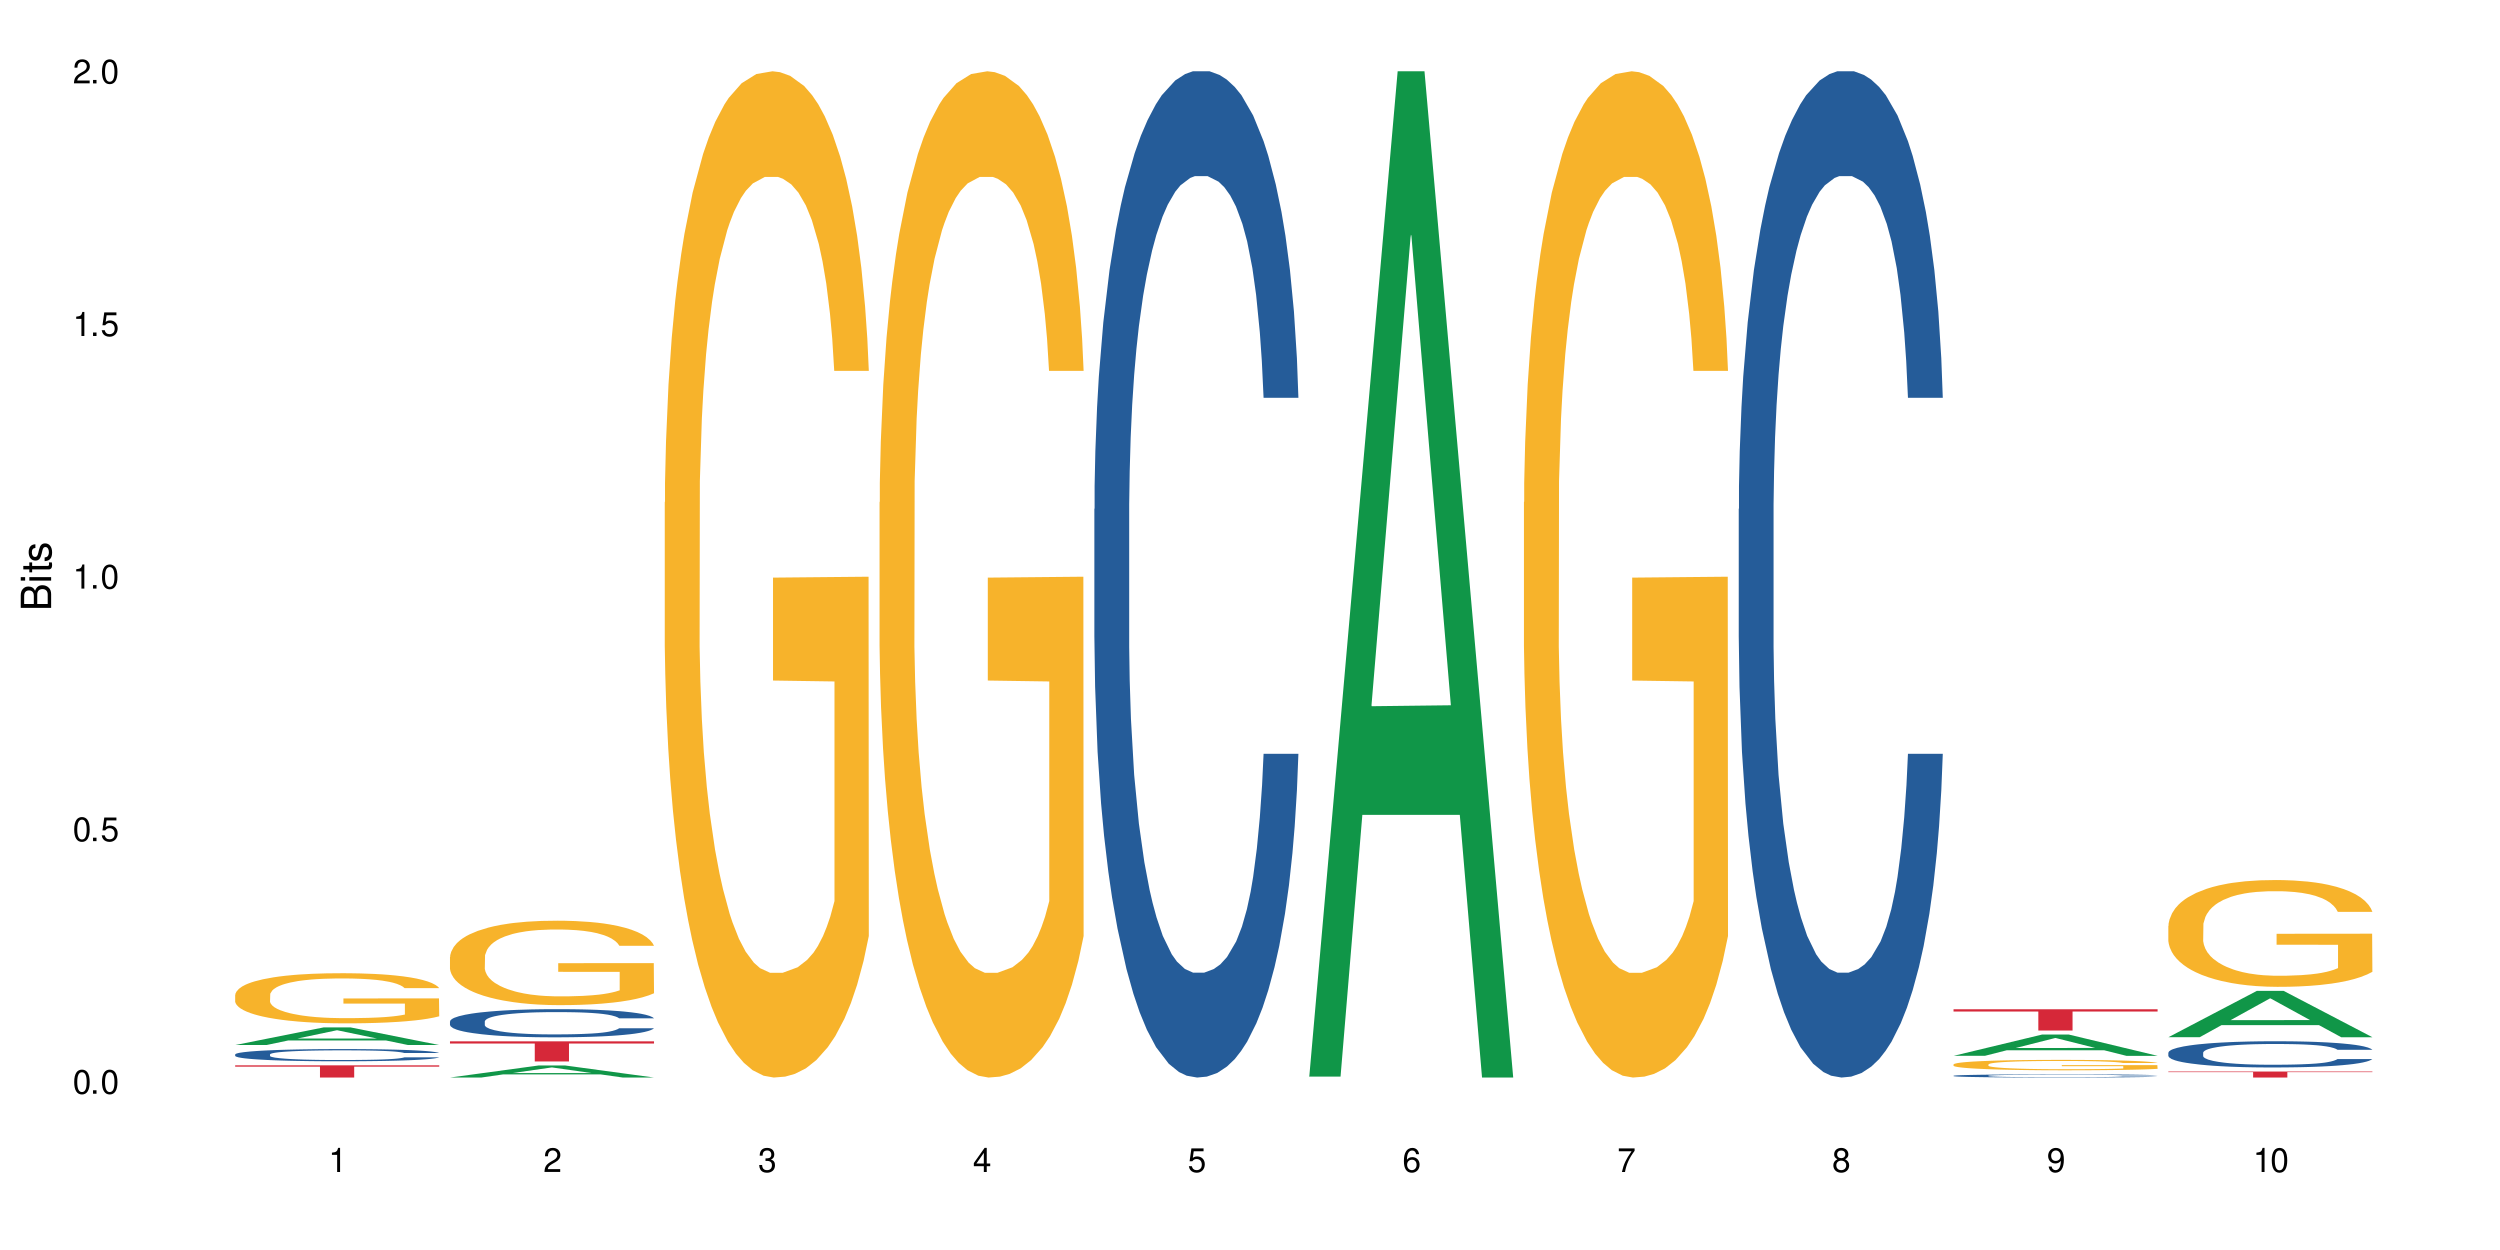
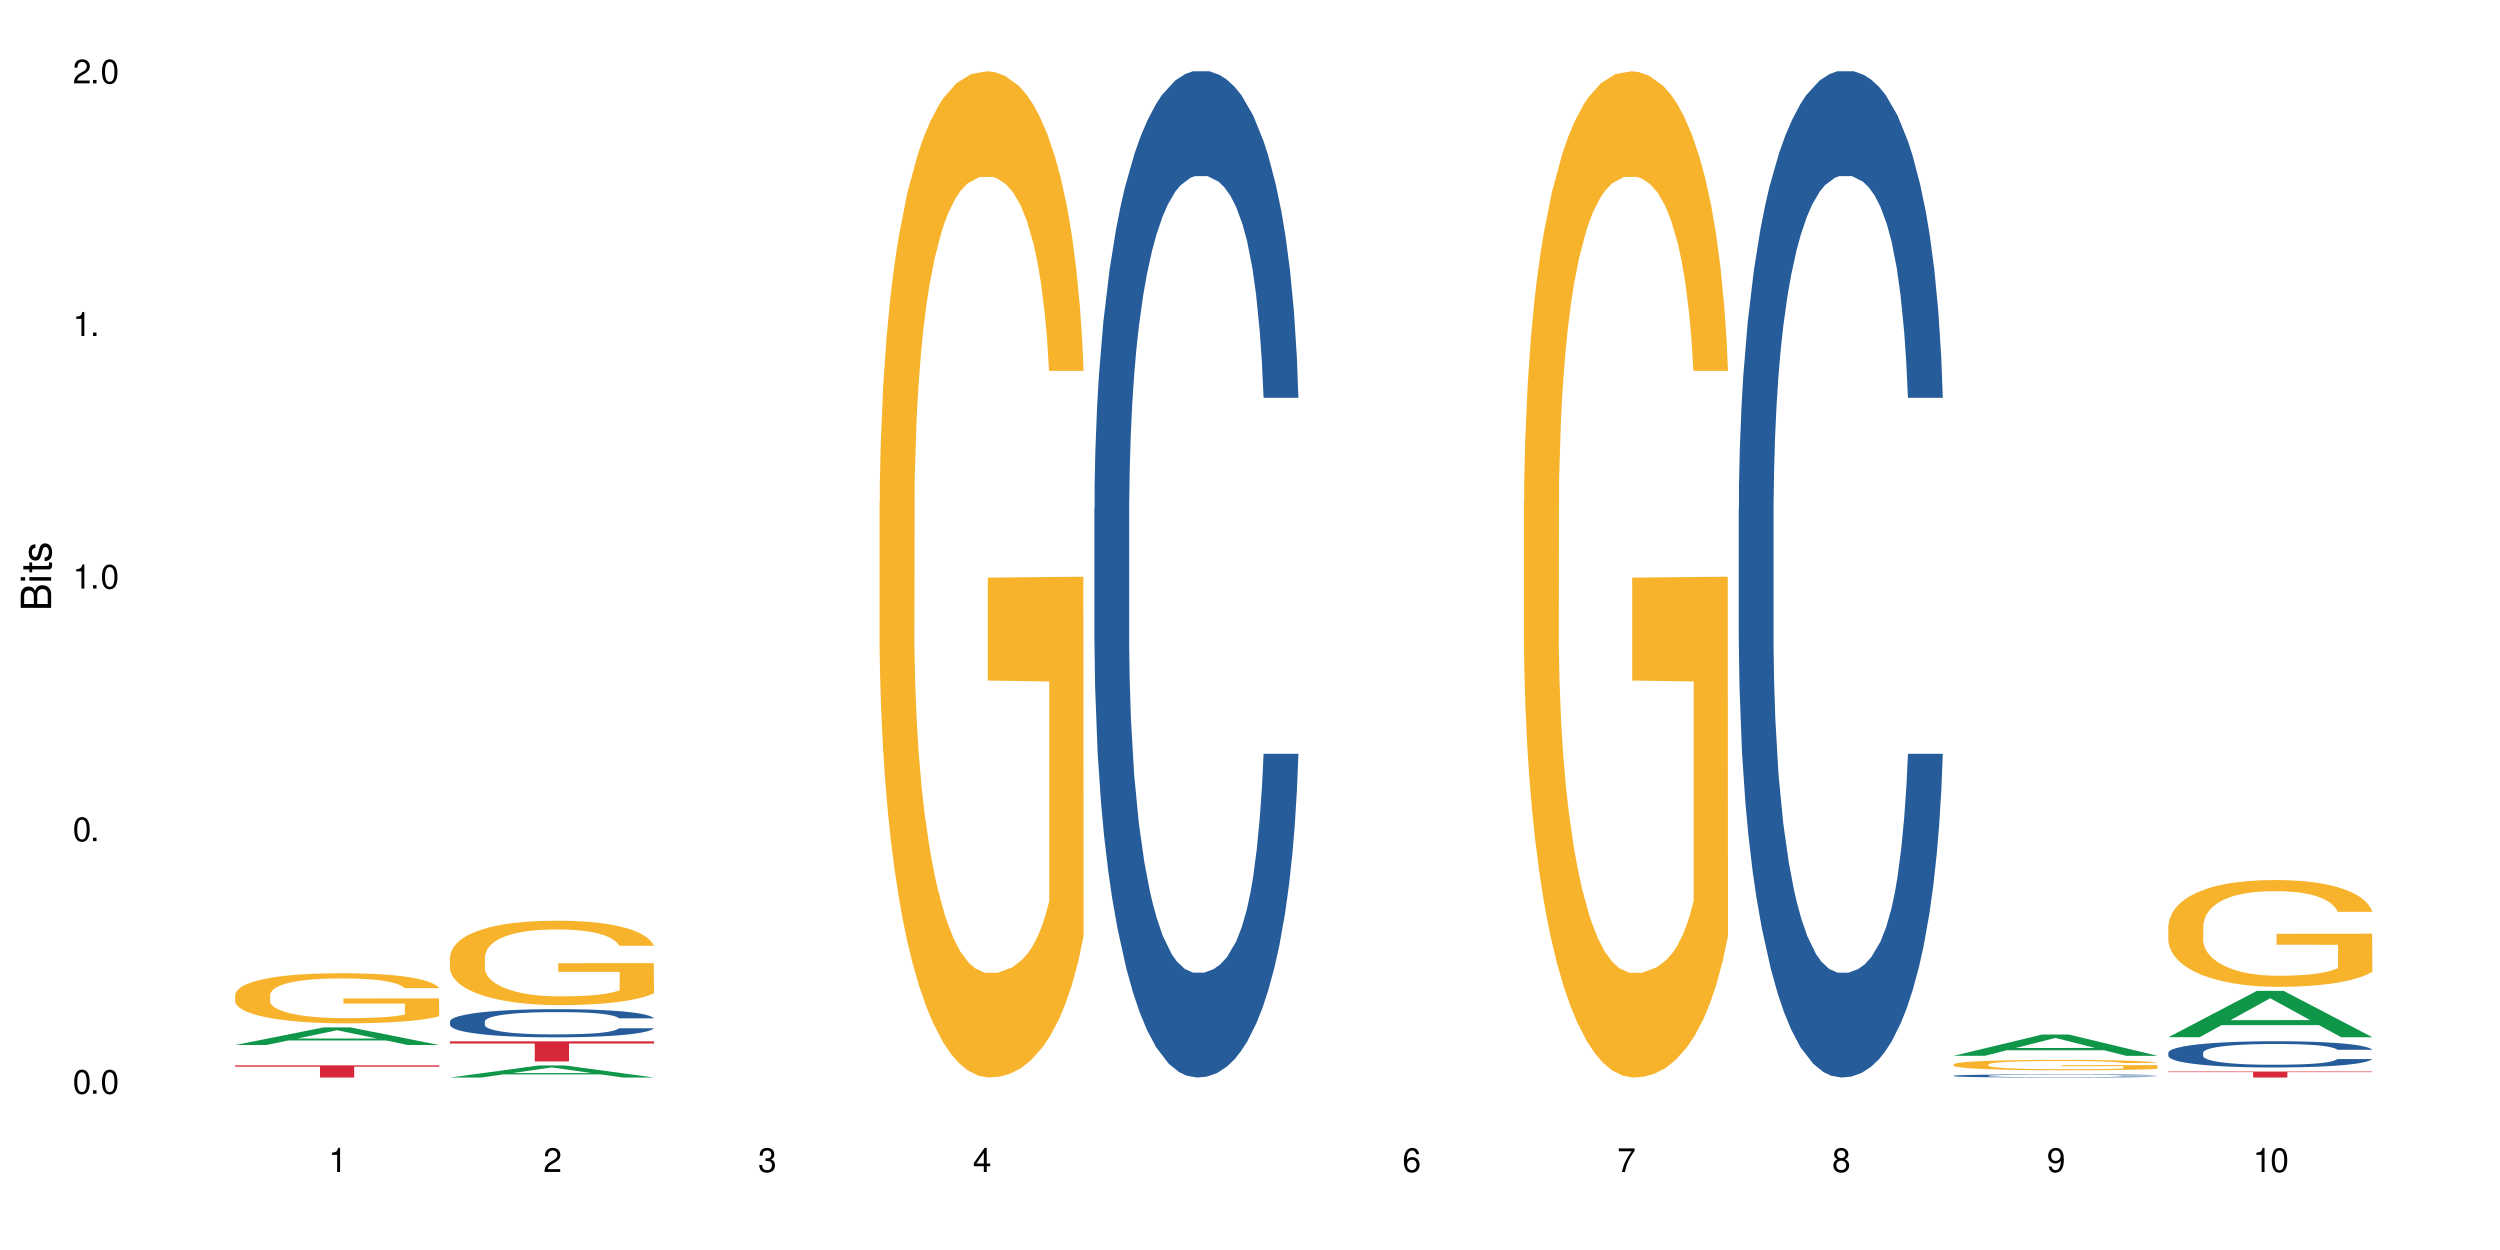
<svg xmlns="http://www.w3.org/2000/svg" xmlns:xlink="http://www.w3.org/1999/xlink" width="720" height="360" viewBox="0 0 720 360">
  <defs>
    <g>
      <g id="glyph-0-0">
</g>
      <g id="glyph-0-1">
        <path d="M 2.641 -6.938 C 2 -6.938 1.422 -6.656 1.078 -6.172 C 0.641 -5.562 0.406 -4.641 0.406 -3.359 C 0.406 -1.016 1.188 0.219 2.641 0.219 C 4.078 0.219 4.859 -1.016 4.859 -3.297 C 4.859 -4.641 4.656 -5.547 4.203 -6.172 C 3.844 -6.656 3.281 -6.938 2.641 -6.938 Z M 2.641 -6.188 C 3.547 -6.188 4 -5.25 4 -3.375 C 4 -1.406 3.562 -0.484 2.625 -0.484 C 1.734 -0.484 1.281 -1.438 1.281 -3.344 C 1.281 -5.25 1.734 -6.188 2.641 -6.188 Z M 2.641 -6.188 " />
      </g>
      <g id="glyph-0-2">
        <path d="M 1.828 -1 L 0.828 -1 L 0.828 0 L 1.828 0 Z M 1.828 -1 " />
      </g>
      <g id="glyph-0-3">
-         <path d="M 4.562 -6.797 L 1.062 -6.797 L 0.547 -3.094 L 1.328 -3.094 C 1.719 -3.562 2.047 -3.734 2.578 -3.734 C 3.484 -3.734 4.062 -3.109 4.062 -2.094 C 4.062 -1.125 3.484 -0.531 2.578 -0.531 C 1.828 -0.531 1.375 -0.906 1.188 -1.672 L 0.328 -1.672 C 0.453 -1.109 0.547 -0.844 0.75 -0.594 C 1.125 -0.078 1.828 0.219 2.594 0.219 C 3.969 0.219 4.922 -0.781 4.922 -2.219 C 4.922 -3.562 4.031 -4.484 2.719 -4.484 C 2.25 -4.484 1.859 -4.359 1.469 -4.062 L 1.734 -5.969 L 4.562 -5.969 Z M 4.562 -6.797 " />
-       </g>
+         </g>
      <g id="glyph-0-4">
        <path d="M 2.484 -4.938 L 2.484 0 L 3.328 0 L 3.328 -6.938 L 2.766 -6.938 C 2.469 -5.875 2.281 -5.734 0.984 -5.562 L 0.984 -4.938 Z M 2.484 -4.938 " />
      </g>
      <g id="glyph-0-5">
        <path d="M 4.859 -0.828 L 1.281 -0.828 C 1.359 -1.406 1.672 -1.781 2.5 -2.281 L 3.469 -2.828 C 4.406 -3.344 4.906 -4.062 4.906 -4.906 C 4.906 -5.484 4.672 -6.031 4.266 -6.406 C 3.859 -6.766 3.375 -6.938 2.719 -6.938 C 1.859 -6.938 1.219 -6.625 0.844 -6.031 C 0.609 -5.672 0.5 -5.234 0.484 -4.531 L 1.328 -4.531 C 1.359 -5.016 1.406 -5.281 1.531 -5.516 C 1.75 -5.938 2.188 -6.203 2.703 -6.203 C 3.469 -6.203 4.031 -5.641 4.031 -4.891 C 4.031 -4.344 3.719 -3.859 3.125 -3.516 L 2.234 -3 C 0.812 -2.172 0.406 -1.531 0.328 -0.016 L 4.859 -0.016 Z M 4.859 -0.828 " />
      </g>
      <g id="glyph-0-6">
        <path d="M 2.125 -3.188 L 2.578 -3.188 C 3.5 -3.188 3.984 -2.766 3.984 -1.922 C 3.984 -1.062 3.469 -0.531 2.594 -0.531 C 1.656 -0.531 1.203 -1 1.156 -2.016 L 0.312 -2.016 C 0.344 -1.453 0.438 -1.094 0.609 -0.781 C 0.953 -0.109 1.625 0.219 2.547 0.219 C 3.953 0.219 4.859 -0.625 4.859 -1.938 C 4.859 -2.828 4.516 -3.297 3.703 -3.594 C 4.344 -3.844 4.656 -4.328 4.656 -5.031 C 4.656 -6.219 3.875 -6.938 2.578 -6.938 C 1.203 -6.938 0.484 -6.172 0.453 -4.703 L 1.297 -4.703 C 1.312 -5.125 1.344 -5.359 1.453 -5.578 C 1.641 -5.969 2.062 -6.203 2.594 -6.203 C 3.344 -6.203 3.797 -5.75 3.797 -5 C 3.797 -4.516 3.609 -4.219 3.25 -4.047 C 3.016 -3.953 2.703 -3.922 2.125 -3.906 Z M 2.125 -3.188 " />
      </g>
      <g id="glyph-0-7">
        <path d="M 3.141 -1.672 L 3.141 0 L 3.984 0 L 3.984 -1.672 L 4.984 -1.672 L 4.984 -2.438 L 3.984 -2.438 L 3.984 -6.938 L 3.359 -6.938 L 0.266 -2.578 L 0.266 -1.672 Z M 3.141 -2.438 L 1 -2.438 L 3.141 -5.5 Z M 3.141 -2.438 " />
      </g>
      <g id="glyph-0-8">
        <path d="M 4.781 -5.125 C 4.609 -6.266 3.891 -6.938 2.844 -6.938 C 2.094 -6.938 1.422 -6.578 1.031 -5.953 C 0.594 -5.266 0.406 -4.422 0.406 -3.172 C 0.406 -2 0.578 -1.25 0.984 -0.641 C 1.359 -0.078 1.953 0.219 2.703 0.219 C 3.984 0.219 4.922 -0.75 4.922 -2.094 C 4.922 -3.375 4.062 -4.281 2.844 -4.281 C 2.172 -4.281 1.641 -4.031 1.281 -3.516 C 1.281 -5.234 1.828 -6.188 2.797 -6.188 C 3.391 -6.188 3.797 -5.797 3.938 -5.125 Z M 2.734 -3.531 C 3.547 -3.531 4.062 -2.953 4.062 -2.031 C 4.062 -1.156 3.484 -0.531 2.703 -0.531 C 1.922 -0.531 1.328 -1.188 1.328 -2.078 C 1.328 -2.938 1.906 -3.531 2.734 -3.531 Z M 2.734 -3.531 " />
      </g>
      <g id="glyph-0-9">
        <path d="M 4.984 -6.797 L 0.438 -6.797 L 0.438 -5.969 L 4.109 -5.969 C 2.5 -3.656 1.828 -2.234 1.328 0 L 2.219 0 C 2.594 -2.172 3.453 -4.047 4.984 -6.094 Z M 4.984 -6.797 " />
      </g>
      <g id="glyph-0-10">
        <path d="M 3.75 -3.656 C 4.469 -4.094 4.688 -4.438 4.688 -5.078 C 4.688 -6.172 3.844 -6.938 2.641 -6.938 C 1.438 -6.938 0.594 -6.172 0.594 -5.094 C 0.594 -4.438 0.812 -4.094 1.516 -3.656 C 0.734 -3.266 0.359 -2.703 0.359 -1.922 C 0.359 -0.656 1.281 0.219 2.641 0.219 C 3.984 0.219 4.922 -0.656 4.922 -1.922 C 4.922 -2.703 4.531 -3.266 3.75 -3.656 Z M 2.641 -6.188 C 3.359 -6.188 3.812 -5.75 3.812 -5.062 C 3.812 -4.406 3.344 -3.984 2.641 -3.984 C 1.922 -3.984 1.453 -4.406 1.453 -5.078 C 1.453 -5.75 1.922 -6.188 2.641 -6.188 Z M 2.641 -3.266 C 3.484 -3.266 4.062 -2.719 4.062 -1.906 C 4.062 -1.078 3.484 -0.531 2.625 -0.531 C 1.797 -0.531 1.219 -1.094 1.219 -1.906 C 1.219 -2.719 1.781 -3.266 2.641 -3.266 Z M 2.641 -3.266 " />
      </g>
      <g id="glyph-0-11">
        <path d="M 0.516 -1.578 C 0.672 -0.453 1.406 0.219 2.438 0.219 C 3.188 0.219 3.859 -0.141 4.266 -0.766 C 4.688 -1.453 4.891 -2.297 4.891 -3.547 C 4.891 -4.719 4.703 -5.453 4.312 -6.078 C 3.938 -6.641 3.344 -6.938 2.594 -6.938 C 1.297 -6.938 0.359 -5.969 0.359 -4.625 C 0.359 -3.344 1.234 -2.453 2.453 -2.453 C 3.094 -2.453 3.578 -2.672 4.016 -3.203 C 4 -1.484 3.469 -0.531 2.5 -0.531 C 1.906 -0.531 1.484 -0.906 1.359 -1.578 Z M 2.578 -6.203 C 3.375 -6.203 3.969 -5.531 3.969 -4.641 C 3.969 -3.797 3.391 -3.188 2.547 -3.188 C 1.734 -3.188 1.234 -3.766 1.234 -4.688 C 1.234 -5.562 1.797 -6.203 2.578 -6.203 Z M 2.578 -6.203 " />
      </g>
      <g id="glyph-1-0">
</g>
      <g id="glyph-1-1">
        <path d="M 0 -0.953 L 0 -4.891 C 0 -5.719 -0.234 -6.344 -0.734 -6.797 C -1.188 -7.234 -1.812 -7.469 -2.5 -7.469 C -3.547 -7.469 -4.188 -7 -4.625 -5.875 C -4.984 -6.688 -5.625 -7.094 -6.531 -7.094 C -7.172 -7.094 -7.734 -6.859 -8.141 -6.391 C -8.562 -5.922 -8.75 -5.344 -8.75 -4.5 L -8.75 -0.953 Z M -4.984 -2.062 L -7.766 -2.062 L -7.766 -4.219 C -7.766 -4.844 -7.688 -5.203 -7.453 -5.5 C -7.219 -5.812 -6.859 -5.969 -6.375 -5.969 C -5.891 -5.969 -5.531 -5.812 -5.297 -5.5 C -5.062 -5.203 -4.984 -4.844 -4.984 -4.219 Z M -0.984 -2.062 L -4 -2.062 L -4 -4.781 C -4 -5.766 -3.438 -6.359 -2.484 -6.359 C -1.547 -6.359 -0.984 -5.766 -0.984 -4.781 Z M -0.984 -2.062 " />
      </g>
      <g id="glyph-1-2">
        <path d="M -6.281 -1.797 L -6.281 -0.797 L 0 -0.797 L 0 -1.797 Z M -8.75 -1.797 L -8.75 -0.797 L -7.484 -0.797 L -7.484 -1.797 Z M -8.75 -1.797 " />
      </g>
      <g id="glyph-1-3">
        <path d="M -6.281 -3.047 L -6.281 -2.016 L -8.016 -2.016 L -8.016 -1.016 L -6.281 -1.016 L -6.281 -0.172 L -5.469 -0.172 L -5.469 -1.016 L -0.719 -1.016 C -0.078 -1.016 0.281 -1.453 0.281 -2.234 C 0.281 -2.5 0.25 -2.719 0.188 -3.047 L -0.641 -3.047 C -0.609 -2.906 -0.594 -2.766 -0.594 -2.562 C -0.594 -2.141 -0.719 -2.016 -1.156 -2.016 L -5.469 -2.016 L -5.469 -3.047 Z M -6.281 -3.047 " />
      </g>
      <g id="glyph-1-4">
        <path d="M -4.531 -5.25 C -5.766 -5.25 -6.469 -4.422 -6.469 -2.969 C -6.469 -1.516 -5.719 -0.562 -4.547 -0.562 C -3.562 -0.562 -3.094 -1.062 -2.734 -2.562 L -2.516 -3.484 C -2.344 -4.188 -2.094 -4.469 -1.641 -4.469 C -1.047 -4.469 -0.641 -3.875 -0.641 -3 C -0.641 -2.453 -0.797 -2 -1.062 -1.75 C -1.25 -1.594 -1.422 -1.531 -1.875 -1.469 L -1.875 -0.406 C -0.422 -0.453 0.281 -1.266 0.281 -2.922 C 0.281 -4.5 -0.5 -5.516 -1.719 -5.516 C -2.656 -5.516 -3.172 -4.984 -3.469 -3.734 L -3.703 -2.766 C -3.891 -1.953 -4.156 -1.609 -4.594 -1.609 C -5.188 -1.609 -5.547 -2.125 -5.547 -2.938 C -5.547 -3.75 -5.203 -4.172 -4.531 -4.203 Z M -4.531 -5.25 " />
      </g>
    </g>
  </defs>
  <rect x="-72" y="-36" width="864" height="432" fill="rgb(100%, 100%, 100%)" fill-opacity="1" />
  <path fill-rule="nonzero" fill="rgb(6.275%, 58.824%, 28.235%)" fill-opacity="1" d="M 67.73 300.965 L 67.793 300.961 L 93.223 295.891 L 100.945 295.891 L 126.5 300.969 L 117.52 300.969 L 111.117 299.645 L 83.051 299.645 L 76.773 300.965 L 67.73 300.965 L 85.75 299.094 L 108.543 299.09 L 97.176 296.723 L 97.051 296.715 L 96.926 296.73 L 85.688 299.09 L 85.75 299.094 Z M 67.73 300.965 " />
-   <path fill-rule="nonzero" fill="rgb(14.51%, 36.078%, 60%)" fill-opacity="1" d="M 67.73 303.664 L 67.801 303.66 L 67.801 303.582 L 68.02 303.461 L 68.52 303.309 L 69.02 303.199 L 70.312 303.012 L 72.102 302.828 L 73.965 302.688 L 75.328 302.602 L 76.547 302.539 L 79.34 302.418 L 81.133 302.359 L 83.066 302.305 L 85.434 302.25 L 87.152 302.219 L 91.023 302.164 L 93.891 302.145 L 96.113 302.133 L 100.914 302.133 L 103.781 302.145 L 105.859 302.164 L 108.152 302.188 L 110.086 302.219 L 113.457 302.289 L 116.465 302.379 L 117.828 302.43 L 119.977 302.527 L 121.625 302.625 L 122.773 302.707 L 124.062 302.828 L 125.207 302.973 L 126.07 303.137 L 126.5 303.273 L 116.465 303.273 L 115.965 303.145 L 115.391 303.047 L 114.316 302.914 L 113.238 302.82 L 111.734 302.727 L 110.375 302.668 L 108.512 302.605 L 106.863 302.566 L 105.141 302.539 L 103.492 302.52 L 100.34 302.5 L 96.684 302.5 L 95.324 302.508 L 92.527 302.531 L 91.023 302.555 L 88.871 302.598 L 87.367 302.641 L 85.578 302.707 L 84.359 302.762 L 82.852 302.844 L 81.777 302.918 L 80.559 303.023 L 79.844 303.105 L 79.199 303.195 L 78.625 303.301 L 78.195 303.414 L 77.906 303.531 L 77.766 303.648 L 77.766 304.145 L 77.906 304.262 L 78.266 304.398 L 79.199 304.594 L 80.559 304.762 L 82.137 304.898 L 83.641 304.996 L 84.5 305.039 L 85.648 305.09 L 87.441 305.156 L 90.02 305.219 L 91.523 305.246 L 93.816 305.273 L 96.184 305.285 L 99.336 305.285 L 102.133 305.273 L 103.996 305.254 L 105.93 305.23 L 108.582 305.176 L 110.23 305.125 L 111.664 305.062 L 112.738 305 L 113.457 304.949 L 114.531 304.852 L 115.391 304.742 L 116.035 304.629 L 116.465 304.52 L 126.5 304.52 L 126.07 304.648 L 125.422 304.773 L 124.777 304.867 L 123.777 304.98 L 122.629 305.078 L 120.98 305.191 L 119.617 305.266 L 117.828 305.344 L 116.18 305.406 L 114.387 305.461 L 111.734 305.527 L 110.016 305.559 L 108.152 305.586 L 105.93 305.613 L 103.137 305.637 L 100.125 305.648 L 97.328 305.652 L 94.32 305.645 L 92.098 305.633 L 89.16 305.602 L 85.504 305.543 L 82.852 305.484 L 80.773 305.422 L 78.984 305.359 L 76.977 305.273 L 74.395 305.129 L 72.82 305.02 L 71.746 304.93 L 70.527 304.805 L 69.664 304.691 L 68.664 304.512 L 67.945 304.285 L 67.73 304.109 Z M 67.73 303.664 " />
  <path fill-rule="nonzero" fill="rgb(96.863%, 70.196%, 16.863%)" fill-opacity="1" d="M 67.73 286.473 L 67.801 286.457 L 67.801 286.195 L 68.09 285.602 L 68.805 284.785 L 69.738 284.109 L 70.742 283.582 L 71.387 283.305 L 72.461 282.91 L 73.395 282.621 L 75.758 282.027 L 78.77 281.473 L 80.418 281.234 L 82.281 281.012 L 84.93 280.762 L 86.148 280.668 L 89.875 280.457 L 94.105 280.324 L 98.762 280.285 L 100.914 280.301 L 103.852 280.352 L 107.863 280.496 L 110.16 280.629 L 111.949 280.762 L 113.812 280.934 L 116.105 281.195 L 118.258 281.512 L 119.977 281.828 L 121.695 282.227 L 123.129 282.648 L 124.348 283.109 L 125.422 283.664 L 126.07 284.125 L 126.5 284.586 L 116.535 284.586 L 115.965 284.125 L 115.32 283.77 L 114.242 283.332 L 113.168 283.016 L 112.094 282.766 L 110.086 282.422 L 108.367 282.211 L 106.215 282.027 L 104.137 281.91 L 101.773 281.828 L 100.34 281.805 L 96.543 281.805 L 93.102 281.895 L 91.094 282 L 89.66 282.105 L 87.656 282.305 L 86.438 282.461 L 85.719 282.566 L 83.57 282.977 L 82.137 283.348 L 81.348 283.598 L 80.344 283.992 L 79.629 284.348 L 78.84 284.875 L 78.41 285.27 L 77.836 286.168 L 77.766 288.543 L 77.98 289.043 L 78.41 289.582 L 78.984 290.059 L 79.844 290.559 L 80.703 290.941 L 82.207 291.457 L 83.496 291.801 L 84.5 292.023 L 86.438 292.379 L 87.227 292.5 L 89.09 292.734 L 91.023 292.922 L 93.387 293.078 L 95.18 293.156 L 98.047 293.223 L 101.703 293.223 L 106 293.145 L 108.727 293.039 L 110.59 292.934 L 111.809 292.84 L 113.312 292.695 L 114.387 292.566 L 115.391 292.418 L 116.609 292.195 L 116.609 289.043 L 98.906 289.031 L 98.906 287.555 L 126.426 287.539 L 126.5 292.695 L 124.992 293.051 L 123.129 293.395 L 121.34 293.66 L 119.477 293.883 L 116.824 294.133 L 114.672 294.293 L 111.375 294.477 L 108.367 294.594 L 105.215 294.676 L 102.418 294.715 L 99.121 294.727 L 96.184 294.699 L 93.031 294.621 L 90.52 294.516 L 88.227 294.383 L 85.934 294.215 L 83.066 293.938 L 81.203 293.711 L 79.27 293.434 L 77.336 293.105 L 75.613 292.75 L 74.469 292.473 L 73.32 292.156 L 72.102 291.762 L 70.957 291.312 L 70.098 290.902 L 69.309 290.441 L 68.734 290.008 L 68.16 289.414 L 67.875 288.938 L 67.73 288.527 Z M 67.73 286.473 " />
  <path fill-rule="nonzero" fill="rgb(83.922%, 15.686%, 22.353%)" fill-opacity="1" d="M 67.73 306.816 L 126.5 306.816 L 126.5 307.191 L 102.008 307.195 L 102.008 310.332 L 92.152 310.332 L 92.152 307.199 L 92.008 307.191 L 67.73 307.191 Z M 67.73 306.816 " />
  <path fill-rule="nonzero" fill="rgb(6.275%, 58.824%, 28.235%)" fill-opacity="1" d="M 129.594 310.328 L 129.656 310.324 L 155.082 306.863 L 162.805 306.863 L 188.359 310.332 L 179.383 310.332 L 172.977 309.426 L 144.91 309.426 L 138.633 310.328 L 129.594 310.328 L 147.613 309.051 L 170.402 309.047 L 159.039 307.43 L 158.914 307.426 L 158.789 307.438 L 147.547 309.047 L 147.613 309.051 Z M 129.594 310.328 " />
  <path fill-rule="nonzero" fill="rgb(14.51%, 36.078%, 60%)" fill-opacity="1" d="M 129.594 294.172 L 129.664 294.164 L 129.664 293.984 L 129.879 293.703 L 130.379 293.348 L 130.883 293.105 L 132.172 292.668 L 133.965 292.246 L 135.828 291.918 L 137.188 291.727 L 138.406 291.578 L 141.203 291.305 L 142.992 291.164 L 144.93 291.035 L 147.293 290.91 L 149.016 290.836 L 152.883 290.719 L 155.75 290.668 L 157.973 290.645 L 162.773 290.645 L 165.641 290.676 L 167.719 290.711 L 170.012 290.77 L 171.949 290.836 L 175.316 291 L 178.324 291.207 L 179.688 291.324 L 181.836 291.555 L 183.484 291.777 L 184.633 291.969 L 185.922 292.246 L 187.07 292.578 L 187.93 292.957 L 188.359 293.273 L 178.324 293.273 L 177.824 292.977 L 177.25 292.75 L 176.176 292.445 L 175.102 292.23 L 173.598 292.016 L 172.234 291.875 L 170.371 291.734 L 168.723 291.645 L 167.004 291.578 L 165.355 291.535 L 162.199 291.488 L 158.547 291.488 L 157.184 291.504 L 154.391 291.562 L 152.883 291.613 L 150.734 291.719 L 149.23 291.816 L 147.438 291.965 L 146.219 292.09 L 144.715 292.281 L 143.641 292.453 L 142.422 292.695 L 141.703 292.883 L 141.059 293.09 L 140.484 293.332 L 140.055 293.594 L 139.77 293.867 L 139.625 294.133 L 139.625 295.281 L 139.77 295.547 L 140.129 295.859 L 141.059 296.312 L 142.422 296.703 L 143.996 297.016 L 145.504 297.238 L 146.363 297.34 L 147.508 297.461 L 149.301 297.605 L 151.879 297.754 L 153.387 297.816 L 155.68 297.875 L 158.043 297.902 L 161.199 297.902 L 163.992 297.875 L 165.855 297.836 L 167.789 297.777 L 170.441 297.652 L 172.09 297.535 L 173.523 297.391 L 174.598 297.25 L 175.316 297.133 L 176.391 296.902 L 177.25 296.652 L 177.895 296.391 L 178.324 296.141 L 188.359 296.141 L 187.93 296.438 L 187.285 296.727 L 186.641 296.941 L 185.637 297.199 L 184.488 297.43 L 182.84 297.688 L 181.48 297.859 L 179.688 298.043 L 178.039 298.184 L 176.246 298.312 L 173.598 298.461 L 171.875 298.535 L 170.012 298.602 L 167.789 298.66 L 164.996 298.711 L 161.984 298.742 L 159.191 298.75 L 156.18 298.734 L 153.957 298.703 L 151.02 298.637 L 147.367 298.504 L 144.715 298.363 L 142.637 298.223 L 140.844 298.074 L 138.836 297.875 L 136.258 297.547 L 134.68 297.297 L 133.605 297.09 L 132.387 296.801 L 131.527 296.539 L 130.523 296.125 L 129.809 295.602 L 129.594 295.191 Z M 129.594 294.172 " />
  <path fill-rule="nonzero" fill="rgb(96.863%, 70.196%, 16.863%)" fill-opacity="1" d="M 129.594 275.574 L 129.664 275.555 L 129.664 275.109 L 129.949 274.109 L 130.668 272.734 L 131.598 271.602 L 132.602 270.711 L 133.246 270.246 L 134.32 269.578 L 135.254 269.09 L 137.617 268.09 L 140.629 267.156 L 142.277 266.758 L 144.141 266.379 L 146.793 265.957 L 148.012 265.805 L 151.738 265.449 L 155.965 265.227 L 160.625 265.16 L 162.773 265.18 L 165.711 265.27 L 169.727 265.516 L 172.02 265.734 L 173.812 265.957 L 175.676 266.246 L 177.969 266.691 L 180.117 267.223 L 181.836 267.758 L 183.559 268.426 L 184.992 269.133 L 186.211 269.91 L 187.285 270.844 L 187.93 271.621 L 188.359 272.398 L 178.398 272.398 L 177.824 271.621 L 177.18 271.023 L 176.105 270.289 L 175.031 269.758 L 173.953 269.336 L 171.949 268.758 L 170.227 268.402 L 168.078 268.09 L 166 267.891 L 163.633 267.758 L 162.199 267.715 L 158.402 267.715 L 154.961 267.867 L 152.957 268.047 L 151.523 268.223 L 149.516 268.559 L 148.297 268.824 L 147.582 269 L 145.43 269.691 L 143.996 270.312 L 143.207 270.734 L 142.207 271.398 L 141.488 272 L 140.699 272.887 L 140.27 273.555 L 139.695 275.066 L 139.625 279.062 L 139.84 279.906 L 140.27 280.816 L 140.844 281.617 L 141.703 282.461 L 142.562 283.105 L 144.07 283.973 L 145.359 284.551 L 146.363 284.926 L 148.297 285.527 L 149.086 285.727 L 150.949 286.125 L 152.883 286.438 L 155.25 286.703 L 157.039 286.836 L 159.906 286.949 L 163.562 286.949 L 167.863 286.816 L 170.586 286.637 L 172.449 286.461 L 173.668 286.305 L 175.172 286.059 L 176.246 285.836 L 177.25 285.594 L 178.469 285.215 L 178.469 279.906 L 160.766 279.887 L 160.766 277.398 L 188.289 277.375 L 188.359 286.059 L 186.855 286.66 L 184.992 287.238 L 183.199 287.68 L 181.336 288.059 L 178.684 288.48 L 176.535 288.746 L 173.238 289.059 L 170.227 289.258 L 167.074 289.391 L 164.277 289.457 L 160.984 289.48 L 158.043 289.438 L 154.891 289.305 L 152.383 289.125 L 150.09 288.902 L 147.797 288.613 L 144.93 288.148 L 143.066 287.77 L 141.129 287.305 L 139.195 286.75 L 137.477 286.148 L 136.328 285.684 L 135.184 285.148 L 133.965 284.484 L 132.816 283.727 L 131.957 283.039 L 131.168 282.262 L 130.594 281.527 L 130.023 280.527 L 129.734 279.73 L 129.594 279.043 Z M 129.594 275.574 " />
  <path fill-rule="nonzero" fill="rgb(83.922%, 15.686%, 22.353%)" fill-opacity="1" d="M 129.594 299.91 L 188.359 299.91 L 188.359 300.531 L 163.867 300.535 L 163.867 305.699 L 154.012 305.699 L 154.012 300.543 L 153.871 300.531 L 129.594 300.531 Z M 129.594 299.91 " />
-   <path fill-rule="nonzero" fill="rgb(96.863%, 70.196%, 16.863%)" fill-opacity="1" d="M 191.453 144.652 L 191.523 144.387 L 191.523 139.094 L 191.812 127.184 L 192.527 110.777 L 193.461 97.277 L 194.461 86.691 L 195.109 81.133 L 196.184 73.195 L 197.113 67.371 L 199.48 55.461 L 202.488 44.348 L 204.137 39.582 L 206 35.082 L 208.652 30.055 L 209.871 28.203 L 213.598 23.965 L 217.828 21.32 L 222.484 20.527 L 224.637 20.789 L 227.574 21.848 L 231.586 24.762 L 233.879 27.406 L 235.672 30.055 L 237.535 33.496 L 239.828 38.789 L 241.98 45.141 L 243.699 51.492 L 245.418 59.43 L 246.852 67.902 L 248.07 77.164 L 249.145 88.281 L 249.789 97.543 L 250.219 106.805 L 240.258 106.805 L 239.684 97.543 L 239.039 90.398 L 237.965 81.664 L 236.891 75.312 L 235.816 70.281 L 233.809 63.402 L 232.09 59.168 L 229.938 55.461 L 227.859 53.078 L 225.496 51.492 L 224.062 50.961 L 220.262 50.961 L 216.824 52.816 L 214.816 54.934 L 213.383 57.051 L 211.375 61.02 L 210.156 64.195 L 209.441 66.312 L 207.293 74.516 L 205.859 81.93 L 205.07 86.957 L 204.066 94.898 L 203.348 102.043 L 202.562 112.629 L 202.133 120.57 L 201.559 138.566 L 201.484 186.207 L 201.703 196.262 L 202.133 207.113 L 202.703 216.641 L 203.566 226.699 L 204.426 234.375 L 205.93 244.695 L 207.219 251.578 L 208.223 256.078 L 210.156 263.223 L 210.945 265.605 L 212.809 270.367 L 214.746 274.074 L 217.109 277.25 L 218.902 278.836 L 221.77 280.16 L 225.422 280.16 L 229.723 278.574 L 232.445 276.457 L 234.309 274.34 L 235.527 272.484 L 237.035 269.574 L 238.109 266.926 L 239.113 264.016 L 240.332 259.516 L 240.332 196.262 L 222.629 195.996 L 222.629 166.355 L 250.148 166.09 L 250.219 269.574 L 248.715 276.719 L 246.852 283.602 L 245.059 288.895 L 243.195 293.395 L 240.547 298.422 L 238.395 301.598 L 235.098 305.305 L 232.09 307.688 L 228.934 309.273 L 226.141 310.066 L 222.844 310.332 L 219.906 309.805 L 216.75 308.215 L 214.242 306.098 L 211.949 303.453 L 209.656 300.012 L 206.789 294.453 L 204.926 289.953 L 202.992 284.395 L 201.055 277.777 L 199.336 270.633 L 198.191 265.074 L 197.043 258.723 L 195.824 250.781 L 194.68 241.785 L 193.816 233.578 L 193.031 224.316 L 192.457 215.582 L 191.883 203.672 L 191.598 194.145 L 191.453 185.941 Z M 191.453 144.652 " />
  <path fill-rule="nonzero" fill="rgb(96.863%, 70.196%, 16.863%)" fill-opacity="1" d="M 253.312 144.652 L 253.387 144.387 L 253.387 139.094 L 253.672 127.184 L 254.387 110.777 L 255.32 97.277 L 256.324 86.691 L 256.969 81.133 L 258.043 73.195 L 258.977 67.371 L 261.34 55.461 L 264.352 44.348 L 266 39.582 L 267.863 35.082 L 270.516 30.055 L 271.73 28.203 L 275.461 23.965 L 279.688 21.32 L 284.348 20.527 L 286.496 20.789 L 289.434 21.848 L 293.449 24.762 L 295.742 27.406 L 297.531 30.055 L 299.395 33.496 L 301.691 38.789 L 303.84 45.141 L 305.559 51.492 L 307.281 59.43 L 308.715 67.902 L 309.93 77.164 L 311.008 88.281 L 311.652 97.543 L 312.082 106.805 L 302.121 106.805 L 301.547 97.543 L 300.902 90.398 L 299.824 81.664 L 298.75 75.312 L 297.676 70.281 L 295.668 63.402 L 293.949 59.168 L 291.801 55.461 L 289.723 53.078 L 287.355 51.492 L 285.922 50.961 L 282.125 50.961 L 278.684 52.816 L 276.676 54.934 L 275.242 57.051 L 273.238 61.02 L 272.02 64.195 L 271.301 66.312 L 269.152 74.516 L 267.719 81.93 L 266.93 86.957 L 265.926 94.898 L 265.211 102.043 L 264.422 112.629 L 263.992 120.57 L 263.418 138.566 L 263.348 186.207 L 263.562 196.262 L 263.992 207.113 L 264.566 216.641 L 265.426 226.699 L 266.285 234.375 L 267.789 244.695 L 269.082 251.578 L 270.082 256.078 L 272.02 263.223 L 272.809 265.605 L 274.672 270.367 L 276.605 274.074 L 278.973 277.25 L 280.762 278.836 L 283.629 280.16 L 287.285 280.16 L 291.586 278.574 L 294.309 276.457 L 296.172 274.34 L 297.391 272.484 L 298.895 269.574 L 299.969 266.926 L 300.973 264.016 L 302.191 259.516 L 302.191 196.262 L 284.488 195.996 L 284.488 166.355 L 312.008 166.09 L 312.082 269.574 L 310.578 276.719 L 308.715 283.602 L 306.922 288.895 L 305.059 293.395 L 302.406 298.422 L 300.258 301.598 L 296.961 305.305 L 293.949 307.688 L 290.797 309.273 L 288 310.066 L 284.703 310.332 L 281.766 309.805 L 278.613 308.215 L 276.105 306.098 L 273.812 303.453 L 271.516 300.012 L 268.652 294.453 L 266.789 289.953 L 264.852 284.395 L 262.918 277.777 L 261.195 270.633 L 260.051 265.074 L 258.902 258.723 L 257.684 250.781 L 256.539 241.785 L 255.68 233.578 L 254.891 224.316 L 254.316 215.582 L 253.742 203.672 L 253.457 194.145 L 253.312 185.941 Z M 253.312 144.652 " />
  <path fill-rule="nonzero" fill="rgb(14.51%, 36.078%, 60%)" fill-opacity="1" d="M 315.176 146.621 L 315.246 146.355 L 315.246 140 L 315.461 129.934 L 315.961 117.215 L 316.465 108.477 L 317.754 92.844 L 319.547 77.746 L 321.41 66.09 L 322.77 59.203 L 323.988 53.902 L 326.785 44.102 L 328.578 39.07 L 330.512 34.566 L 332.875 30.062 L 334.598 27.414 L 338.465 23.176 L 341.332 21.32 L 343.555 20.527 L 348.355 20.527 L 351.223 21.586 L 353.301 22.91 L 355.594 25.031 L 357.531 27.414 L 360.898 33.242 L 363.91 40.66 L 365.27 44.898 L 367.422 53.109 L 369.07 61.055 L 370.215 67.945 L 371.504 77.746 L 372.652 89.668 L 373.512 103.176 L 373.941 114.566 L 363.91 114.566 L 363.406 103.973 L 362.832 95.758 L 361.758 84.898 L 360.684 77.215 L 359.18 69.535 L 357.816 64.5 L 355.953 59.469 L 354.305 56.289 L 352.586 53.902 L 350.938 52.316 L 347.785 50.727 L 344.129 50.727 L 342.766 51.254 L 339.973 53.375 L 338.465 55.23 L 336.316 58.938 L 334.812 62.383 L 333.02 67.68 L 331.801 72.184 L 330.297 79.07 L 329.223 85.164 L 328.004 93.906 L 327.285 100.527 L 326.641 107.945 L 326.066 116.688 L 325.637 125.957 L 325.352 135.762 L 325.207 145.297 L 325.207 186.355 L 325.352 195.895 L 325.711 207.02 L 326.641 223.18 L 328.004 237.219 L 329.578 248.344 L 331.086 256.293 L 331.945 260 L 333.09 264.238 L 334.883 269.535 L 337.465 274.836 L 338.969 276.953 L 341.262 279.074 L 343.625 280.133 L 346.781 280.133 L 349.574 279.074 L 351.438 277.75 L 353.375 275.629 L 356.023 271.125 L 357.672 266.887 L 359.105 261.855 L 360.184 256.82 L 360.898 252.582 L 361.973 244.371 L 362.832 235.363 L 363.48 226.094 L 363.91 217.086 L 373.941 217.086 L 373.512 227.684 L 372.867 238.012 L 372.223 245.695 L 371.219 254.969 L 370.07 263.18 L 368.422 272.449 L 367.062 278.543 L 365.27 285.168 L 363.621 290.199 L 361.832 294.703 L 359.18 300 L 357.457 302.648 L 355.594 305.035 L 353.375 307.152 L 350.578 309.008 L 347.57 310.066 L 344.773 310.332 L 341.762 309.801 L 339.543 308.742 L 336.602 306.359 L 332.949 301.59 L 330.297 296.559 L 328.219 291.523 L 326.426 286.227 L 324.418 279.074 L 321.84 267.418 L 320.262 258.41 L 319.188 250.992 L 317.969 240.664 L 317.109 231.391 L 316.105 216.555 L 315.391 197.746 L 315.176 183.18 Z M 315.176 146.621 " />
-   <path fill-rule="nonzero" fill="rgb(6.275%, 58.824%, 28.235%)" fill-opacity="1" d="M 377.035 310.059 L 377.098 309.789 L 402.527 20.527 L 410.25 20.527 L 435.805 310.332 L 426.824 310.332 L 420.422 234.684 L 392.355 234.684 L 386.078 310.059 L 377.035 310.059 L 395.055 203.391 L 417.848 203.117 L 406.48 67.875 L 406.355 67.602 L 406.23 68.418 L 394.992 203.117 L 395.055 203.391 Z M 377.035 310.059 " />
  <path fill-rule="nonzero" fill="rgb(96.863%, 70.196%, 16.863%)" fill-opacity="1" d="M 438.895 144.652 L 438.969 144.387 L 438.969 139.094 L 439.254 127.184 L 439.973 110.777 L 440.902 97.277 L 441.906 86.691 L 442.551 81.133 L 443.625 73.195 L 444.559 67.371 L 446.922 55.461 L 449.934 44.348 L 451.582 39.582 L 453.445 35.082 L 456.098 30.055 L 457.316 28.203 L 461.043 23.965 L 465.27 21.32 L 469.93 20.527 L 472.078 20.789 L 475.016 21.848 L 479.031 24.762 L 481.324 27.406 L 483.117 30.055 L 484.98 33.496 L 487.273 38.789 L 489.422 45.141 L 491.141 51.492 L 492.863 59.43 L 494.297 67.902 L 495.516 77.164 L 496.59 88.281 L 497.234 97.543 L 497.664 106.805 L 487.703 106.805 L 487.129 97.543 L 486.484 90.398 L 485.41 81.664 L 484.332 75.312 L 483.258 70.281 L 481.254 63.402 L 479.531 59.168 L 477.383 55.461 L 475.305 53.078 L 472.938 51.492 L 471.504 50.961 L 467.707 50.961 L 464.266 52.816 L 462.262 54.934 L 460.828 57.051 L 458.82 61.02 L 457.602 64.195 L 456.887 66.312 L 454.734 74.516 L 453.301 81.93 L 452.512 86.957 L 451.512 94.898 L 450.793 102.043 L 450.004 112.629 L 449.574 120.57 L 449 138.566 L 448.93 186.207 L 449.145 196.262 L 449.574 207.113 L 450.148 216.641 L 451.008 226.699 L 451.867 234.375 L 453.375 244.695 L 454.664 251.578 L 455.668 256.078 L 457.602 263.223 L 458.391 265.605 L 460.254 270.367 L 462.188 274.074 L 464.555 277.25 L 466.344 278.836 L 469.211 280.16 L 472.867 280.16 L 477.168 278.574 L 479.891 276.457 L 481.754 274.34 L 482.973 272.484 L 484.477 269.574 L 485.551 266.926 L 486.555 264.016 L 487.773 259.516 L 487.773 196.262 L 470.07 195.996 L 470.07 166.355 L 497.594 166.09 L 497.664 269.574 L 496.16 276.719 L 494.297 283.602 L 492.504 288.895 L 490.641 293.395 L 487.988 298.422 L 485.84 301.598 L 482.543 305.305 L 479.531 307.688 L 476.379 309.273 L 473.582 310.066 L 470.285 310.332 L 467.348 309.805 L 464.195 308.215 L 461.688 306.098 L 459.395 303.453 L 457.102 300.012 L 454.234 294.453 L 452.371 289.953 L 450.434 284.395 L 448.5 277.777 L 446.781 270.633 L 445.633 265.074 L 444.484 258.723 L 443.27 250.781 L 442.121 241.785 L 441.262 233.578 L 440.473 224.316 L 439.898 215.582 L 439.328 203.672 L 439.039 194.145 L 438.895 185.941 Z M 438.895 144.652 " />
  <path fill-rule="nonzero" fill="rgb(14.51%, 36.078%, 60%)" fill-opacity="1" d="M 500.758 146.621 L 500.828 146.355 L 500.828 140 L 501.043 129.934 L 501.547 117.215 L 502.047 108.477 L 503.336 92.844 L 505.129 77.746 L 506.992 66.09 L 508.355 59.203 L 509.57 53.902 L 512.367 44.102 L 514.16 39.07 L 516.094 34.566 L 518.461 30.062 L 520.18 27.414 L 524.051 23.176 L 526.914 21.32 L 529.137 20.527 L 533.938 20.527 L 536.805 21.586 L 538.883 22.91 L 541.18 25.031 L 543.113 27.414 L 546.48 33.242 L 549.492 40.66 L 550.852 44.898 L 553.004 53.109 L 554.652 61.055 L 555.797 67.945 L 557.09 77.746 L 558.234 89.668 L 559.094 103.176 L 559.523 114.566 L 549.492 114.566 L 548.988 103.973 L 548.418 95.758 L 547.34 84.898 L 546.266 77.215 L 544.762 69.535 L 543.398 64.5 L 541.535 59.469 L 539.887 56.289 L 538.168 53.902 L 536.52 52.316 L 533.367 50.727 L 529.711 50.727 L 528.348 51.254 L 525.555 53.375 L 524.051 55.23 L 521.898 58.938 L 520.395 62.383 L 518.602 67.68 L 517.383 72.184 L 515.879 79.07 L 514.805 85.164 L 513.586 93.906 L 512.867 100.527 L 512.223 107.945 L 511.652 116.688 L 511.219 125.957 L 510.934 135.762 L 510.789 145.297 L 510.789 186.355 L 510.934 195.895 L 511.293 207.02 L 512.223 223.18 L 513.586 237.219 L 515.164 248.344 L 516.668 256.293 L 517.527 260 L 518.676 264.238 L 520.465 269.535 L 523.047 274.836 L 524.551 276.953 L 526.844 279.074 L 529.211 280.133 L 532.363 280.133 L 535.156 279.074 L 537.02 277.75 L 538.957 275.629 L 541.609 271.125 L 543.258 266.887 L 544.691 261.855 L 545.766 256.82 L 546.48 252.582 L 547.555 244.371 L 548.418 235.363 L 549.062 226.094 L 549.492 217.086 L 559.523 217.086 L 559.094 227.684 L 558.449 238.012 L 557.805 245.695 L 556.801 254.969 L 555.656 263.18 L 554.008 272.449 L 552.645 278.543 L 550.852 285.168 L 549.203 290.199 L 547.414 294.703 L 544.762 300 L 543.043 302.648 L 541.18 305.035 L 538.957 307.152 L 536.16 309.008 L 533.152 310.066 L 530.355 310.332 L 527.348 309.801 L 525.125 308.742 L 522.188 306.359 L 518.531 301.59 L 515.879 296.559 L 513.801 291.523 L 512.008 286.227 L 510.004 279.074 L 507.422 267.418 L 505.844 258.41 L 504.77 250.992 L 503.551 240.664 L 502.691 231.391 L 501.688 216.555 L 500.973 197.746 L 500.758 183.18 Z M 500.758 146.621 " />
  <path fill-rule="nonzero" fill="rgb(6.275%, 58.824%, 28.235%)" fill-opacity="1" d="M 562.617 304.074 L 562.68 304.07 L 588.109 297.953 L 595.832 297.953 L 621.387 304.082 L 612.406 304.082 L 606.004 302.48 L 577.938 302.48 L 571.66 304.074 L 562.617 304.074 L 580.637 301.82 L 603.43 301.812 L 592.066 298.953 L 591.938 298.949 L 591.812 298.965 L 580.574 301.812 L 580.637 301.82 Z M 562.617 304.074 " />
  <path fill-rule="nonzero" fill="rgb(14.51%, 36.078%, 60%)" fill-opacity="1" d="M 562.617 309.812 L 562.691 309.812 L 562.691 309.793 L 562.906 309.762 L 563.406 309.719 L 563.906 309.691 L 565.199 309.641 L 566.988 309.594 L 568.852 309.559 L 570.215 309.535 L 571.434 309.52 L 574.227 309.488 L 576.02 309.473 L 577.953 309.457 L 580.32 309.441 L 582.039 309.434 L 585.91 309.422 L 588.777 309.414 L 595.801 309.414 L 598.668 309.418 L 600.746 309.422 L 603.039 309.426 L 604.973 309.434 L 608.344 309.453 L 611.352 309.477 L 612.715 309.488 L 614.863 309.516 L 616.512 309.543 L 617.66 309.562 L 618.949 309.594 L 620.098 309.633 L 620.957 309.676 L 621.387 309.711 L 611.352 309.711 L 610.852 309.676 L 610.277 309.652 L 609.203 309.617 L 608.129 309.594 L 606.621 309.566 L 605.262 309.551 L 603.398 309.535 L 601.75 309.527 L 600.027 309.52 L 598.379 309.512 L 595.227 309.508 L 591.57 309.508 L 590.211 309.512 L 587.414 309.516 L 585.91 309.523 L 583.762 309.535 L 582.254 309.547 L 580.465 309.562 L 579.246 309.578 L 577.738 309.598 L 576.664 309.617 L 575.445 309.645 L 574.73 309.668 L 574.086 309.691 L 573.512 309.719 L 573.082 309.746 L 572.793 309.777 L 572.652 309.809 L 572.652 309.938 L 572.793 309.969 L 573.152 310.004 L 574.086 310.055 L 575.445 310.102 L 577.023 310.137 L 578.527 310.16 L 579.387 310.172 L 580.535 310.188 L 582.328 310.203 L 584.906 310.219 L 586.41 310.227 L 588.707 310.234 L 591.07 310.238 L 594.223 310.238 L 597.02 310.234 L 598.883 310.23 L 600.816 310.223 L 603.469 310.207 L 605.117 310.195 L 606.551 310.18 L 607.625 310.164 L 608.344 310.148 L 609.418 310.125 L 610.277 310.094 L 610.922 310.066 L 611.352 310.035 L 621.387 310.035 L 620.957 310.07 L 620.312 310.102 L 619.664 310.129 L 618.664 310.156 L 617.516 310.184 L 615.867 310.211 L 614.504 310.23 L 612.715 310.254 L 611.066 310.27 L 609.273 310.281 L 606.621 310.301 L 604.902 310.309 L 603.039 310.316 L 600.816 310.324 L 598.023 310.328 L 595.012 310.332 L 589.207 310.332 L 586.984 310.328 L 584.047 310.32 L 580.391 310.305 L 577.738 310.289 L 575.66 310.273 L 573.871 310.258 L 571.863 310.234 L 569.281 310.195 L 567.707 310.168 L 566.633 310.145 L 565.414 310.109 L 564.555 310.082 L 563.551 310.035 L 562.832 309.977 L 562.617 309.93 Z M 562.617 309.812 " />
  <path fill-rule="nonzero" fill="rgb(96.863%, 70.196%, 16.863%)" fill-opacity="1" d="M 562.617 306.531 L 562.691 306.527 L 562.691 306.473 L 562.977 306.352 L 563.691 306.18 L 564.625 306.039 L 565.629 305.93 L 566.273 305.875 L 567.348 305.793 L 568.281 305.73 L 570.645 305.609 L 573.656 305.492 L 575.305 305.441 L 577.168 305.395 L 579.816 305.344 L 581.035 305.324 L 584.762 305.281 L 588.992 305.254 L 593.648 305.246 L 595.801 305.25 L 598.738 305.258 L 602.754 305.289 L 605.047 305.316 L 606.836 305.344 L 608.699 305.379 L 610.992 305.434 L 613.145 305.5 L 614.863 305.566 L 616.586 305.648 L 618.016 305.738 L 619.234 305.832 L 620.312 305.949 L 620.957 306.043 L 621.387 306.141 L 611.426 306.141 L 610.852 306.043 L 610.207 305.969 L 609.129 305.879 L 608.055 305.812 L 606.98 305.762 L 604.973 305.691 L 603.254 305.645 L 601.105 305.609 L 599.023 305.582 L 596.66 305.566 L 595.227 305.562 L 591.43 305.562 L 587.988 305.578 L 585.98 305.602 L 584.547 305.625 L 582.543 305.664 L 581.324 305.699 L 580.605 305.719 L 578.457 305.805 L 577.023 305.883 L 576.234 305.934 L 575.23 306.016 L 574.516 306.09 L 573.727 306.199 L 573.297 306.281 L 572.723 306.469 L 572.652 306.961 L 572.867 307.066 L 573.297 307.18 L 573.871 307.277 L 574.73 307.383 L 575.59 307.461 L 577.094 307.57 L 578.387 307.641 L 579.387 307.688 L 581.324 307.762 L 582.113 307.785 L 583.977 307.836 L 585.91 307.871 L 588.273 307.906 L 590.066 307.922 L 592.934 307.938 L 596.59 307.938 L 600.891 307.918 L 603.613 307.898 L 605.477 307.875 L 606.695 307.855 L 608.199 307.828 L 609.273 307.801 L 610.277 307.77 L 611.496 307.723 L 611.496 307.066 L 593.793 307.062 L 593.793 306.758 L 621.312 306.754 L 621.387 307.828 L 619.879 307.902 L 618.016 307.973 L 616.227 308.027 L 614.363 308.074 L 611.711 308.125 L 609.559 308.16 L 606.266 308.195 L 603.254 308.223 L 600.102 308.238 L 597.305 308.246 L 594.008 308.25 L 591.07 308.242 L 587.918 308.227 L 585.41 308.203 L 583.113 308.176 L 580.82 308.141 L 577.953 308.086 L 576.09 308.039 L 574.156 307.98 L 572.223 307.91 L 570.5 307.836 L 569.355 307.781 L 568.207 307.715 L 566.988 307.633 L 565.844 307.539 L 564.984 307.453 L 564.195 307.355 L 563.621 307.266 L 563.047 307.145 L 562.762 307.043 L 562.617 306.961 Z M 562.617 306.531 " />
-   <path fill-rule="nonzero" fill="rgb(83.922%, 15.686%, 22.353%)" fill-opacity="1" d="M 562.617 290.66 L 621.387 290.66 L 621.387 291.316 L 596.895 291.32 L 596.895 296.789 L 587.039 296.789 L 587.039 291.328 L 586.895 291.316 L 562.617 291.316 Z M 562.617 290.66 " />
  <path fill-rule="nonzero" fill="rgb(6.275%, 58.824%, 28.235%)" fill-opacity="1" d="M 624.48 298.711 L 624.543 298.699 L 649.969 285.375 L 657.691 285.375 L 683.246 298.723 L 674.27 298.723 L 667.863 295.238 L 639.797 295.238 L 633.52 298.711 L 624.48 298.711 L 642.5 293.797 L 665.289 293.785 L 653.926 287.555 L 653.801 287.543 L 653.676 287.582 L 642.438 293.785 L 642.5 293.797 Z M 624.48 298.711 " />
  <path fill-rule="nonzero" fill="rgb(14.51%, 36.078%, 60%)" fill-opacity="1" d="M 624.48 303.168 L 624.551 303.164 L 624.551 302.996 L 624.766 302.734 L 625.266 302.402 L 625.77 302.176 L 627.059 301.77 L 628.852 301.375 L 630.715 301.074 L 632.074 300.895 L 633.293 300.754 L 636.09 300.5 L 637.879 300.371 L 639.816 300.254 L 642.18 300.137 L 643.902 300.066 L 647.77 299.957 L 650.637 299.906 L 652.859 299.887 L 657.66 299.887 L 660.527 299.914 L 662.605 299.949 L 664.898 300.004 L 666.836 300.066 L 670.203 300.219 L 673.215 300.41 L 674.574 300.52 L 676.727 300.734 L 678.375 300.941 L 679.52 301.121 L 680.809 301.375 L 681.957 301.688 L 682.816 302.039 L 683.246 302.336 L 673.215 302.336 L 672.711 302.059 L 672.137 301.844 L 671.062 301.562 L 669.988 301.363 L 668.484 301.164 L 667.121 301.031 L 665.258 300.902 L 663.609 300.816 L 661.891 300.754 L 660.242 300.715 L 657.086 300.672 L 653.434 300.672 L 652.07 300.688 L 649.277 300.742 L 647.77 300.789 L 645.621 300.887 L 644.117 300.977 L 642.324 301.113 L 641.105 301.23 L 639.602 301.41 L 638.527 301.57 L 637.309 301.797 L 636.59 301.969 L 635.945 302.164 L 635.371 302.391 L 634.941 302.633 L 634.656 302.887 L 634.512 303.133 L 634.512 304.203 L 634.656 304.453 L 635.016 304.742 L 635.945 305.16 L 637.309 305.527 L 638.883 305.816 L 640.391 306.023 L 641.25 306.121 L 642.395 306.23 L 644.188 306.367 L 646.766 306.508 L 648.273 306.562 L 650.566 306.617 L 652.93 306.645 L 656.086 306.645 L 658.879 306.617 L 660.742 306.582 L 662.68 306.527 L 665.328 306.41 L 666.977 306.301 L 668.41 306.168 L 669.488 306.039 L 670.203 305.926 L 671.277 305.715 L 672.137 305.48 L 672.781 305.238 L 673.215 305.004 L 683.246 305.004 L 682.816 305.277 L 682.172 305.547 L 681.527 305.746 L 680.523 305.988 L 679.375 306.203 L 677.727 306.445 L 676.367 306.602 L 674.574 306.773 L 672.926 306.906 L 671.133 307.023 L 668.484 307.16 L 666.762 307.23 L 664.898 307.293 L 662.68 307.348 L 659.883 307.395 L 656.871 307.422 L 654.078 307.43 L 651.066 307.418 L 648.848 307.391 L 645.906 307.328 L 642.254 307.203 L 639.602 307.07 L 637.523 306.941 L 635.73 306.801 L 633.723 306.617 L 631.145 306.312 L 629.566 306.078 L 628.492 305.887 L 627.273 305.617 L 626.414 305.375 L 625.41 304.988 L 624.695 304.5 L 624.48 304.121 Z M 624.48 303.168 " />
  <path fill-rule="nonzero" fill="rgb(96.863%, 70.196%, 16.863%)" fill-opacity="1" d="M 624.48 266.625 L 624.551 266.598 L 624.551 266.035 L 624.836 264.77 L 625.555 263.031 L 626.484 261.598 L 627.488 260.473 L 628.133 259.883 L 629.207 259.039 L 630.141 258.422 L 632.504 257.156 L 635.516 255.977 L 637.164 255.473 L 639.027 254.996 L 641.68 254.461 L 642.898 254.266 L 646.625 253.816 L 650.852 253.535 L 655.512 253.449 L 657.66 253.477 L 660.598 253.59 L 664.613 253.898 L 666.906 254.18 L 668.699 254.461 L 670.562 254.828 L 672.855 255.387 L 675.004 256.062 L 676.727 256.738 L 678.445 257.578 L 679.879 258.477 L 681.098 259.461 L 682.172 260.641 L 682.816 261.625 L 683.246 262.609 L 673.285 262.609 L 672.711 261.625 L 672.066 260.867 L 670.992 259.938 L 669.918 259.266 L 668.84 258.73 L 666.836 258 L 665.113 257.551 L 662.965 257.156 L 660.887 256.906 L 658.52 256.738 L 657.086 256.68 L 653.289 256.68 L 649.848 256.879 L 647.844 257.102 L 646.41 257.328 L 644.402 257.75 L 643.184 258.086 L 642.469 258.309 L 640.316 259.18 L 638.883 259.969 L 638.098 260.5 L 637.094 261.344 L 636.375 262.102 L 635.586 263.227 L 635.156 264.07 L 634.586 265.98 L 634.512 271.035 L 634.727 272.102 L 635.156 273.254 L 635.73 274.266 L 636.59 275.336 L 637.449 276.148 L 638.957 277.246 L 640.246 277.977 L 641.25 278.453 L 643.184 279.211 L 643.973 279.465 L 645.836 279.969 L 647.77 280.363 L 650.137 280.699 L 651.926 280.867 L 654.793 281.008 L 658.449 281.008 L 662.75 280.84 L 665.473 280.617 L 667.336 280.391 L 668.555 280.195 L 670.059 279.887 L 671.133 279.605 L 672.137 279.297 L 673.355 278.816 L 673.355 272.102 L 655.656 272.074 L 655.656 268.93 L 683.176 268.902 L 683.246 279.887 L 681.742 280.645 L 679.879 281.375 L 678.086 281.938 L 676.223 282.414 L 673.57 282.949 L 671.422 283.285 L 668.125 283.68 L 665.113 283.93 L 661.961 284.098 L 659.168 284.184 L 655.871 284.211 L 652.93 284.156 L 649.777 283.988 L 647.27 283.762 L 644.977 283.48 L 642.684 283.117 L 639.816 282.527 L 637.953 282.047 L 636.016 281.457 L 634.082 280.758 L 632.363 279.996 L 631.215 279.406 L 630.07 278.734 L 628.852 277.891 L 627.703 276.934 L 626.844 276.066 L 626.055 275.082 L 625.48 274.152 L 624.91 272.891 L 624.621 271.879 L 624.48 271.008 Z M 624.48 266.625 " />
  <path fill-rule="nonzero" fill="rgb(83.922%, 15.686%, 22.353%)" fill-opacity="1" d="M 624.48 308.594 L 683.246 308.594 L 683.246 308.781 L 658.754 308.781 L 658.754 310.332 L 648.898 310.332 L 648.898 308.785 L 648.758 308.781 L 624.48 308.781 Z M 624.48 308.594 " />
  <g fill="rgb(0%, 0%, 0%)" fill-opacity="1">
    <use xlink:href="#glyph-0-1" x="20.965" y="314.993" />
    <use xlink:href="#glyph-0-2" x="25.965" y="314.993" />
    <use xlink:href="#glyph-0-1" x="28.965" y="314.993" />
  </g>
  <g fill="rgb(0%, 0%, 0%)" fill-opacity="1">
    <use xlink:href="#glyph-0-1" x="20.965" y="242.251" />
    <use xlink:href="#glyph-0-2" x="25.965" y="242.251" />
    <use xlink:href="#glyph-0-3" x="28.965" y="242.251" />
  </g>
  <g fill="rgb(0%, 0%, 0%)" fill-opacity="1">
    <use xlink:href="#glyph-0-4" x="20.965" y="169.509" />
    <use xlink:href="#glyph-0-2" x="25.965" y="169.509" />
    <use xlink:href="#glyph-0-1" x="28.965" y="169.509" />
  </g>
  <g fill="rgb(0%, 0%, 0%)" fill-opacity="1">
    <use xlink:href="#glyph-0-4" x="20.965" y="96.767" />
    <use xlink:href="#glyph-0-2" x="25.965" y="96.767" />
    <use xlink:href="#glyph-0-3" x="28.965" y="96.767" />
  </g>
  <g fill="rgb(0%, 0%, 0%)" fill-opacity="1">
    <use xlink:href="#glyph-0-5" x="20.965" y="24.024" />
    <use xlink:href="#glyph-0-2" x="25.965" y="24.024" />
    <use xlink:href="#glyph-0-1" x="28.965" y="24.024" />
  </g>
  <g fill="rgb(0%, 0%, 0%)" fill-opacity="1">
    <use xlink:href="#glyph-0-4" x="94.613" y="337.532" />
  </g>
  <g fill="rgb(0%, 0%, 0%)" fill-opacity="1">
    <use xlink:href="#glyph-0-5" x="156.477" y="337.532" />
  </g>
  <g fill="rgb(0%, 0%, 0%)" fill-opacity="1">
    <use xlink:href="#glyph-0-6" x="218.336" y="337.532" />
  </g>
  <g fill="rgb(0%, 0%, 0%)" fill-opacity="1">
    <use xlink:href="#glyph-0-7" x="280.199" y="337.532" />
  </g>
  <g fill="rgb(0%, 0%, 0%)" fill-opacity="1">
    <use xlink:href="#glyph-0-3" x="342.059" y="337.532" />
  </g>
  <g fill="rgb(0%, 0%, 0%)" fill-opacity="1">
    <use xlink:href="#glyph-0-8" x="403.918" y="337.532" />
  </g>
  <g fill="rgb(0%, 0%, 0%)" fill-opacity="1">
    <use xlink:href="#glyph-0-9" x="465.781" y="337.532" />
  </g>
  <g fill="rgb(0%, 0%, 0%)" fill-opacity="1">
    <use xlink:href="#glyph-0-10" x="527.641" y="337.532" />
  </g>
  <g fill="rgb(0%, 0%, 0%)" fill-opacity="1">
    <use xlink:href="#glyph-0-11" x="589.5" y="337.532" />
  </g>
  <g fill="rgb(0%, 0%, 0%)" fill-opacity="1">
    <use xlink:href="#glyph-0-4" x="648.863" y="337.532" />
    <use xlink:href="#glyph-0-1" x="653.863" y="337.532" />
  </g>
  <g fill="rgb(0%, 0%, 0%)" fill-opacity="1">
    <use xlink:href="#glyph-1-1" x="14.725" y="176.012" />
    <use xlink:href="#glyph-1-2" x="14.725" y="168.012" />
    <use xlink:href="#glyph-1-3" x="14.725" y="165.012" />
    <use xlink:href="#glyph-1-4" x="14.725" y="162.012" />
  </g>
</svg>